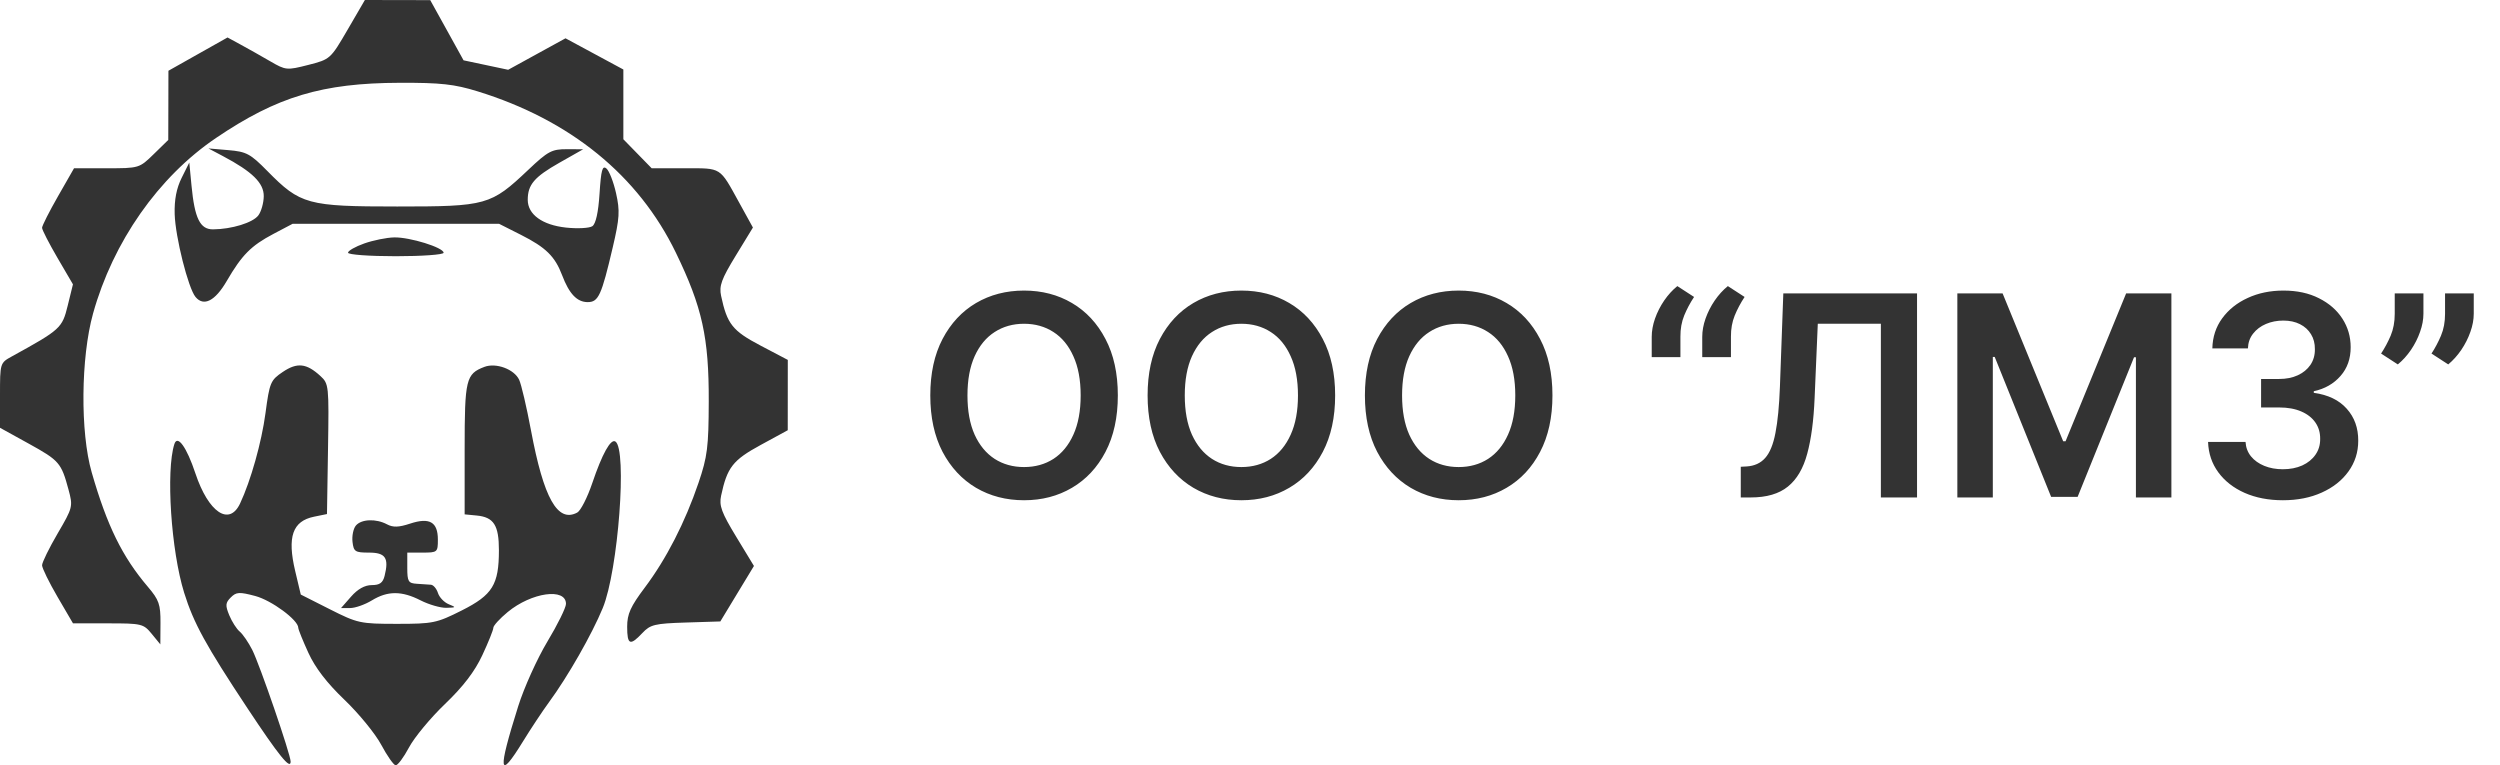
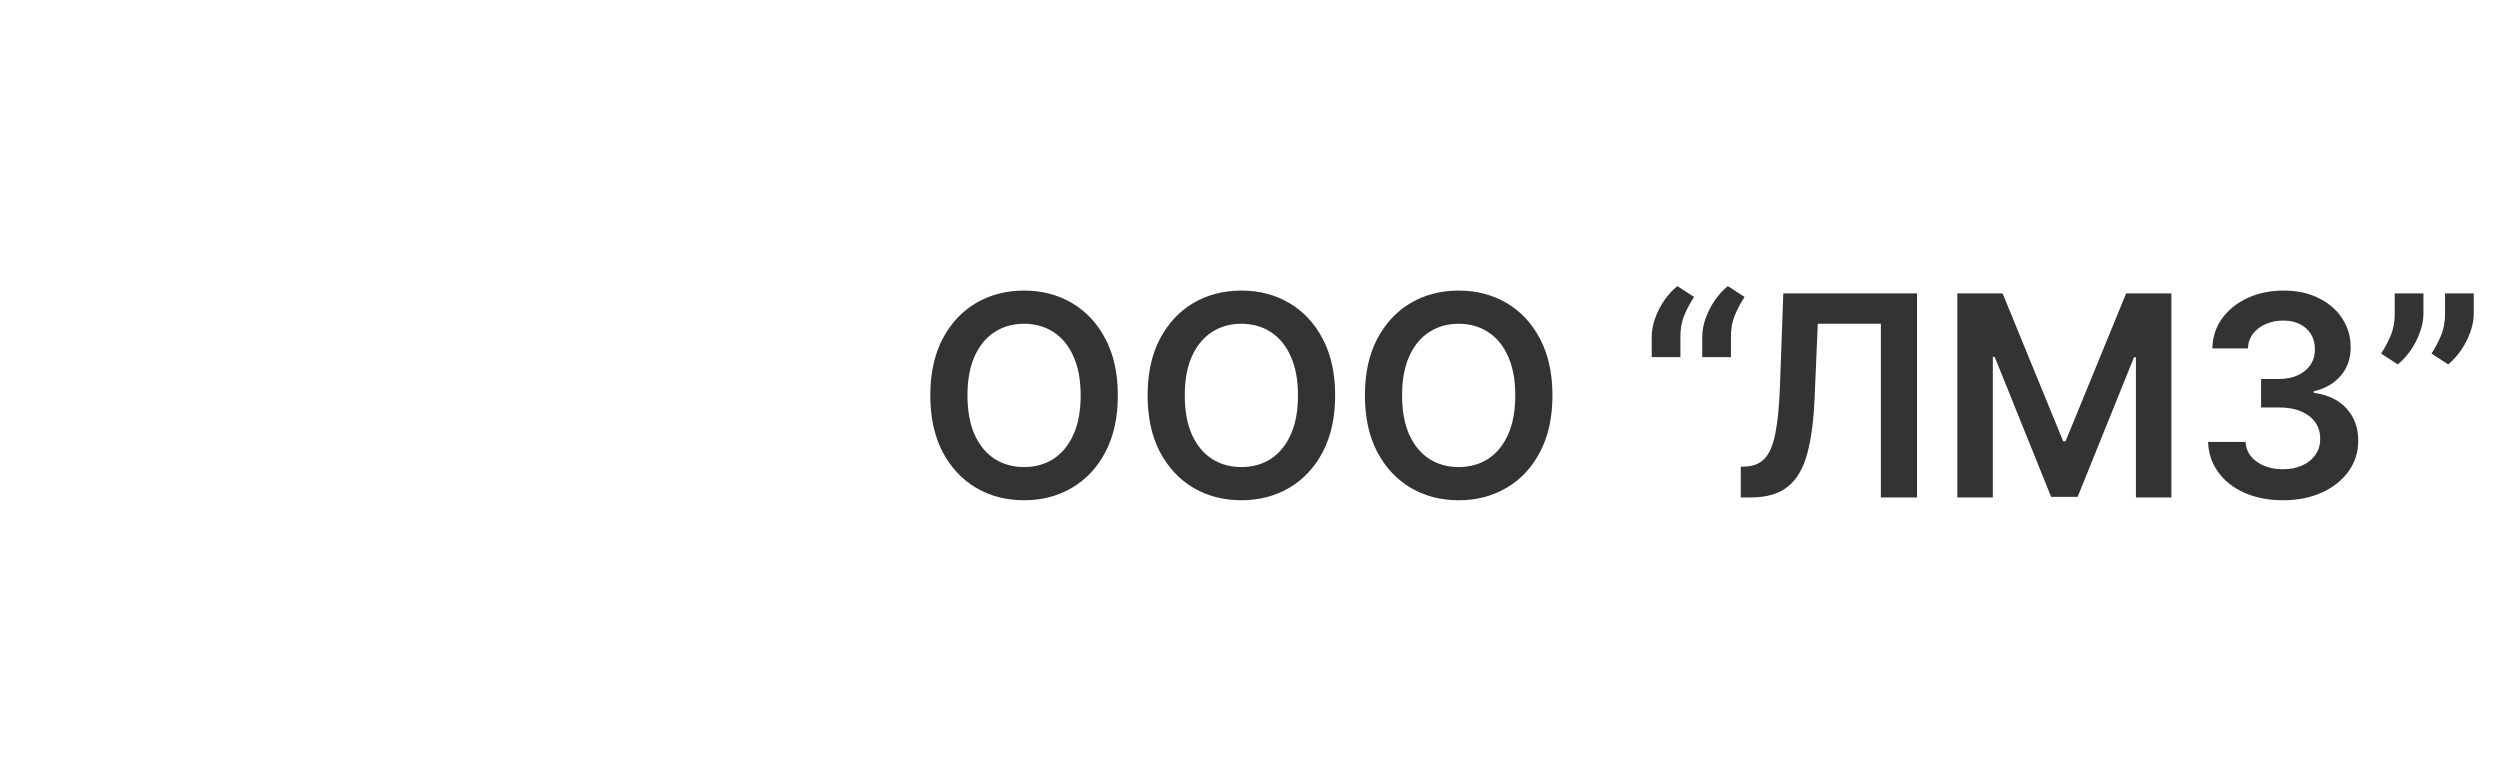
<svg xmlns="http://www.w3.org/2000/svg" width="196" height="60" viewBox="0 0 196 60" fill="none">
  <path d="M87.638 31C87.638 32.724 87.315 34.2 86.669 35.43C86.028 36.654 85.153 37.591 84.044 38.242C82.94 38.893 81.687 39.219 80.286 39.219C78.885 39.219 77.63 38.893 76.52 38.242C75.416 37.586 74.541 36.646 73.895 35.422C73.255 34.193 72.935 32.719 72.935 31C72.935 29.276 73.255 27.802 73.895 26.578C74.541 25.349 75.416 24.409 76.52 23.758C77.63 23.107 78.885 22.781 80.286 22.781C81.687 22.781 82.94 23.107 84.044 23.758C85.153 24.409 86.028 25.349 86.669 26.578C87.315 27.802 87.638 29.276 87.638 31ZM84.724 31C84.724 29.787 84.534 28.763 84.153 27.93C83.778 27.091 83.257 26.458 82.591 26.031C81.924 25.599 81.156 25.383 80.286 25.383C79.416 25.383 78.648 25.599 77.981 26.031C77.315 26.458 76.791 27.091 76.411 27.93C76.036 28.763 75.849 29.787 75.849 31C75.849 32.214 76.036 33.24 76.411 34.078C76.791 34.911 77.315 35.544 77.981 35.977C78.648 36.404 79.416 36.617 80.286 36.617C81.156 36.617 81.924 36.404 82.591 35.977C83.257 35.544 83.778 34.911 84.153 34.078C84.534 33.24 84.724 32.214 84.724 31ZM104.675 31C104.675 32.724 104.352 34.2 103.706 35.43C103.065 36.654 102.19 37.591 101.081 38.242C99.977 38.893 98.724 39.219 97.323 39.219C95.922 39.219 94.667 38.893 93.558 38.242C92.454 37.586 91.579 36.646 90.933 35.422C90.292 34.193 89.972 32.719 89.972 31C89.972 29.276 90.292 27.802 90.933 26.578C91.579 25.349 92.454 24.409 93.558 23.758C94.667 23.107 95.922 22.781 97.323 22.781C98.724 22.781 99.977 23.107 101.081 23.758C102.19 24.409 103.065 25.349 103.706 26.578C104.352 27.802 104.675 29.276 104.675 31ZM101.761 31C101.761 29.787 101.571 28.763 101.19 27.93C100.815 27.091 100.295 26.458 99.628 26.031C98.961 25.599 98.193 25.383 97.323 25.383C96.454 25.383 95.685 25.599 95.019 26.031C94.352 26.458 93.829 27.091 93.448 27.93C93.073 28.763 92.886 29.787 92.886 31C92.886 32.214 93.073 33.24 93.448 34.078C93.829 34.911 94.352 35.544 95.019 35.977C95.685 36.404 96.454 36.617 97.323 36.617C98.193 36.617 98.961 36.404 99.628 35.977C100.295 35.544 100.815 34.911 101.19 34.078C101.571 33.24 101.761 32.214 101.761 31ZM121.712 31C121.712 32.724 121.389 34.2 120.743 35.43C120.103 36.654 119.228 37.591 118.118 38.242C117.014 38.893 115.761 39.219 114.36 39.219C112.959 39.219 111.704 38.893 110.595 38.242C109.491 37.586 108.616 36.646 107.97 35.422C107.329 34.193 107.009 32.719 107.009 31C107.009 29.276 107.329 27.802 107.97 26.578C108.616 25.349 109.491 24.409 110.595 23.758C111.704 23.107 112.959 22.781 114.36 22.781C115.761 22.781 117.014 23.107 118.118 23.758C119.228 24.409 120.103 25.349 120.743 26.578C121.389 27.802 121.712 29.276 121.712 31ZM118.798 31C118.798 29.787 118.608 28.763 118.228 27.93C117.853 27.091 117.332 26.458 116.665 26.031C115.998 25.599 115.23 25.383 114.36 25.383C113.491 25.383 112.722 25.599 112.056 26.031C111.389 26.458 110.866 27.091 110.485 27.93C110.11 28.763 109.923 29.787 109.923 31C109.923 32.214 110.11 33.24 110.485 34.078C110.866 34.911 111.389 35.544 112.056 35.977C112.722 36.404 113.491 36.617 114.36 36.617C115.23 36.617 115.998 36.404 116.665 35.977C117.332 35.544 117.853 34.911 118.228 34.078C118.608 33.24 118.798 32.214 118.798 31ZM129.495 28V26.406C129.495 25.948 129.581 25.471 129.753 24.977C129.93 24.477 130.17 24.005 130.472 23.562C130.779 23.115 131.123 22.737 131.503 22.43L132.815 23.281C132.508 23.745 132.25 24.229 132.042 24.734C131.839 25.234 131.74 25.787 131.745 26.391V28H129.495ZM133.456 28V26.406C133.456 25.948 133.542 25.471 133.714 24.977C133.891 24.477 134.131 24.005 134.433 23.562C134.74 23.115 135.084 22.737 135.464 22.43L136.776 23.281C136.469 23.745 136.211 24.229 136.003 24.734C135.8 25.234 135.701 25.787 135.706 26.391V28H133.456ZM136.476 39V36.594L136.929 36.57C137.543 36.534 138.03 36.312 138.39 35.906C138.754 35.5 139.022 34.846 139.194 33.945C139.371 33.044 139.489 31.836 139.546 30.32L139.812 23H150.296V39H147.46V25.383H142.515L142.265 31.219C142.192 32.969 141.999 34.419 141.687 35.57C141.379 36.721 140.874 37.581 140.171 38.148C139.473 38.716 138.502 39 137.257 39H136.476ZM153.456 23H157.003L161.753 34.594H161.94L166.69 23H170.237V39H167.456V28.008H167.308L162.886 38.953H160.808L156.386 27.984H156.237V39H153.456V23ZM178.979 39.219C177.854 39.219 176.854 39.026 175.979 38.641C175.11 38.255 174.422 37.719 173.917 37.031C173.412 36.344 173.144 35.55 173.112 34.648H176.05C176.076 35.081 176.219 35.458 176.479 35.781C176.74 36.099 177.086 36.346 177.519 36.523C177.951 36.7 178.435 36.789 178.972 36.789C179.545 36.789 180.052 36.69 180.495 36.492C180.938 36.289 181.284 36.008 181.534 35.648C181.784 35.289 181.907 34.875 181.901 34.406C181.907 33.922 181.782 33.495 181.526 33.125C181.271 32.755 180.901 32.466 180.417 32.258C179.938 32.05 179.36 31.945 178.683 31.945H177.269V29.711H178.683C179.24 29.711 179.727 29.615 180.144 29.422C180.565 29.229 180.896 28.958 181.136 28.609C181.375 28.255 181.493 27.846 181.487 27.383C181.493 26.93 181.391 26.537 181.183 26.203C180.979 25.865 180.69 25.602 180.315 25.414C179.946 25.227 179.511 25.133 179.011 25.133C178.521 25.133 178.068 25.221 177.651 25.398C177.235 25.576 176.899 25.828 176.644 26.156C176.388 26.479 176.253 26.865 176.237 27.312H173.448C173.469 26.417 173.727 25.63 174.222 24.953C174.722 24.271 175.388 23.74 176.222 23.359C177.055 22.974 177.99 22.781 179.026 22.781C180.094 22.781 181.021 22.982 181.808 23.383C182.599 23.779 183.211 24.312 183.644 24.984C184.076 25.656 184.292 26.398 184.292 27.211C184.297 28.112 184.032 28.867 183.495 29.477C182.964 30.086 182.266 30.484 181.401 30.672V30.797C182.526 30.953 183.388 31.37 183.987 32.047C184.591 32.719 184.891 33.555 184.886 34.555C184.886 35.45 184.631 36.253 184.12 36.961C183.615 37.664 182.917 38.216 182.026 38.617C181.141 39.018 180.125 39.219 178.979 39.219ZM189.997 23V24.594C189.997 25.052 189.909 25.529 189.731 26.023C189.56 26.513 189.323 26.982 189.021 27.43C188.718 27.872 188.375 28.253 187.989 28.57L186.677 27.719C186.963 27.287 187.213 26.82 187.427 26.32C187.64 25.815 187.747 25.245 187.747 24.609V23H189.997ZM193.942 23V24.594C193.942 25.052 193.854 25.529 193.677 26.023C193.505 26.513 193.268 26.982 192.966 27.43C192.664 27.872 192.323 28.253 191.942 28.57L190.63 27.719C190.911 27.287 191.159 26.82 191.372 26.32C191.586 25.815 191.692 25.245 191.692 24.609V23H193.942Z" fill="#333333" />
-   <path fill-rule="evenodd" clip-rule="evenodd" d="M27.255 2.324C25.913 4.629 25.889 4.651 24.17 5.09C22.485 5.52 22.404 5.512 21.188 4.806C20.5 4.406 19.466 3.822 18.889 3.509L17.839 2.938L15.522 4.242L13.205 5.547L13.199 8.259L13.192 10.972L12.055 12.082C10.924 13.187 10.906 13.192 8.361 13.192H5.804L4.551 15.382C3.862 16.586 3.298 17.701 3.298 17.86C3.298 18.019 3.843 19.081 4.508 20.22L5.719 22.291L5.308 23.963C4.875 25.726 4.75 25.84 0.928 27.944C0.004 28.453 0 28.465 0 30.996V33.538L2.25 34.78C4.648 36.104 4.804 36.284 5.371 38.384C5.729 39.711 5.71 39.787 4.517 41.828C3.847 42.975 3.298 44.095 3.298 44.316C3.298 44.537 3.844 45.653 4.51 46.795L5.723 48.871H8.472C11.107 48.871 11.249 48.905 11.896 49.695L12.571 50.52L12.582 48.85C12.591 47.383 12.47 47.036 11.589 46.001C9.584 43.645 8.39 41.211 7.188 37.028C6.285 33.883 6.335 28.034 7.294 24.585C8.859 18.959 12.424 13.868 16.94 10.814C21.738 7.568 25.262 6.51 31.331 6.491C34.559 6.481 35.608 6.596 37.437 7.16C44.709 9.403 50.052 13.751 52.991 19.817C55.058 24.083 55.581 26.452 55.566 31.481C55.556 35.049 55.46 35.804 54.763 37.856C53.708 40.957 52.239 43.822 50.553 46.064C49.432 47.556 49.17 48.136 49.17 49.137C49.17 50.562 49.397 50.656 50.36 49.631C50.983 48.967 51.33 48.883 53.764 48.806L56.474 48.721L57.791 46.546L59.109 44.372L57.722 42.087C56.568 40.187 56.368 39.645 56.534 38.865C57.008 36.644 57.45 36.076 59.633 34.888L61.759 33.73L61.761 30.973L61.763 28.216L59.625 27.092C57.425 25.936 57.005 25.407 56.534 23.195C56.367 22.414 56.561 21.882 57.681 20.047L59.029 17.839L57.955 15.89C56.392 13.058 56.605 13.192 53.692 13.192H51.091L49.981 12.055L48.871 10.918V8.184V5.449L46.603 4.226L44.336 3.003L42.088 4.237L39.84 5.471L38.092 5.1L36.343 4.729L35.037 2.369L33.73 0.01L31.168 0.005L28.607 0L27.255 2.324ZM17.477 12.239C19.779 13.457 20.688 14.349 20.678 15.381C20.673 15.908 20.481 16.588 20.251 16.891C19.82 17.46 18.166 17.969 16.707 17.982C15.686 17.991 15.26 17.127 15.013 14.541L14.841 12.742L14.243 13.942C13.835 14.761 13.662 15.664 13.695 16.79C13.748 18.589 14.756 22.591 15.329 23.282C15.971 24.055 16.864 23.6 17.773 22.037C18.964 19.99 19.683 19.263 21.437 18.338L22.936 17.548L31.031 17.546L39.127 17.546L40.838 18.41C42.795 19.398 43.511 20.1 44.074 21.587C44.625 23.039 45.241 23.686 46.076 23.686C46.918 23.686 47.155 23.168 48.039 19.394C48.577 17.095 48.611 16.543 48.298 15.145C48.1 14.261 47.761 13.391 47.545 13.212C47.227 12.948 47.123 13.327 47.005 15.168C46.91 16.646 46.711 17.551 46.44 17.734C46.21 17.89 45.284 17.939 44.381 17.843C42.524 17.645 41.375 16.815 41.375 15.669C41.375 14.478 41.889 13.875 43.85 12.763L45.722 11.702L44.426 11.697C43.266 11.694 42.95 11.863 41.428 13.305C38.477 16.1 38.155 16.19 31.138 16.19C24.114 16.19 23.548 16.036 20.965 13.412C19.628 12.054 19.325 11.891 17.911 11.771L16.34 11.637L17.477 12.239ZM28.558 19.087C27.857 19.335 27.284 19.662 27.284 19.813C27.284 19.965 28.96 20.088 31.031 20.088C33.093 20.088 34.779 19.966 34.779 19.816C34.779 19.409 32.127 18.585 30.903 18.613C30.314 18.625 29.259 18.839 28.558 19.087ZM22.17 29.16C21.21 29.807 21.134 29.987 20.815 32.387C20.512 34.667 19.66 37.695 18.821 39.476C17.971 41.278 16.338 40.174 15.318 37.108C14.632 35.048 13.913 34.051 13.669 34.82C12.999 36.924 13.411 43.171 14.438 46.472C15.178 48.848 16.132 50.59 19.391 55.511C21.859 59.239 22.786 60.385 22.786 59.707C22.786 59.157 20.359 52.095 19.776 50.949C19.477 50.361 19.035 49.716 18.793 49.515C18.551 49.315 18.184 48.741 17.977 48.241C17.655 47.465 17.672 47.26 18.093 46.839C18.525 46.408 18.761 46.394 20.012 46.726C21.297 47.069 23.386 48.613 23.386 49.221C23.386 49.349 23.743 50.233 24.179 51.186C24.716 52.359 25.63 53.547 27.01 54.867C28.13 55.939 29.426 57.525 29.889 58.392C30.353 59.259 30.86 59.983 31.018 60C31.175 60.017 31.648 59.386 32.067 58.597C32.487 57.809 33.757 56.276 34.89 55.191C36.315 53.826 37.216 52.649 37.813 51.37C38.288 50.355 38.677 49.386 38.677 49.219C38.677 49.051 39.183 48.496 39.801 47.986C41.671 46.441 44.373 46.062 44.373 47.344C44.373 47.636 43.718 48.966 42.916 50.299C42.115 51.632 41.085 53.914 40.627 55.369C39.003 60.529 39.097 61.228 40.999 58.133C41.618 57.127 42.535 55.743 43.036 55.06C44.524 53.033 46.403 49.74 47.259 47.664C48.466 44.739 49.186 35.195 48.244 34.613C47.875 34.385 47.21 35.584 46.434 37.877C46.053 39.003 45.523 40.042 45.256 40.185C43.715 41.009 42.627 39.072 41.627 33.73C41.288 31.916 40.871 30.135 40.7 29.771C40.312 28.945 38.888 28.418 37.978 28.763C36.529 29.315 36.428 29.732 36.428 35.199V40.326L37.38 40.418C38.712 40.547 39.117 41.183 39.115 43.139C39.114 45.839 38.617 46.644 36.203 47.859C34.234 48.851 33.949 48.91 31.12 48.91C28.242 48.91 28.035 48.864 25.853 47.762L23.581 46.613L23.144 44.773C22.506 42.086 22.933 40.853 24.622 40.509L25.635 40.302L25.716 35.201C25.796 30.227 25.781 30.084 25.117 29.476C24.026 28.476 23.3 28.399 22.17 29.16ZM27.898 41.207C27.701 41.444 27.584 42.018 27.637 42.481C27.725 43.248 27.841 43.324 28.928 43.324C30.224 43.324 30.505 43.742 30.153 45.147C30.015 45.695 29.768 45.872 29.144 45.872C28.6 45.872 28.046 46.181 27.527 46.772L26.738 47.671H27.453C27.847 47.671 28.61 47.402 29.15 47.073C30.395 46.314 31.494 46.313 32.98 47.072C33.627 47.401 34.532 47.663 34.992 47.653C35.768 47.635 35.782 47.614 35.18 47.372C34.824 47.228 34.444 46.832 34.336 46.492C34.227 46.151 33.98 45.859 33.785 45.843C33.589 45.827 33.093 45.793 32.68 45.768C32.013 45.728 31.931 45.591 31.931 44.523V43.324H33.13C34.293 43.324 34.329 43.294 34.329 42.307C34.329 40.922 33.68 40.547 32.151 41.052C31.264 41.345 30.812 41.359 30.345 41.109C29.48 40.646 28.326 40.693 27.898 41.207Z" fill="#333333" />
</svg>